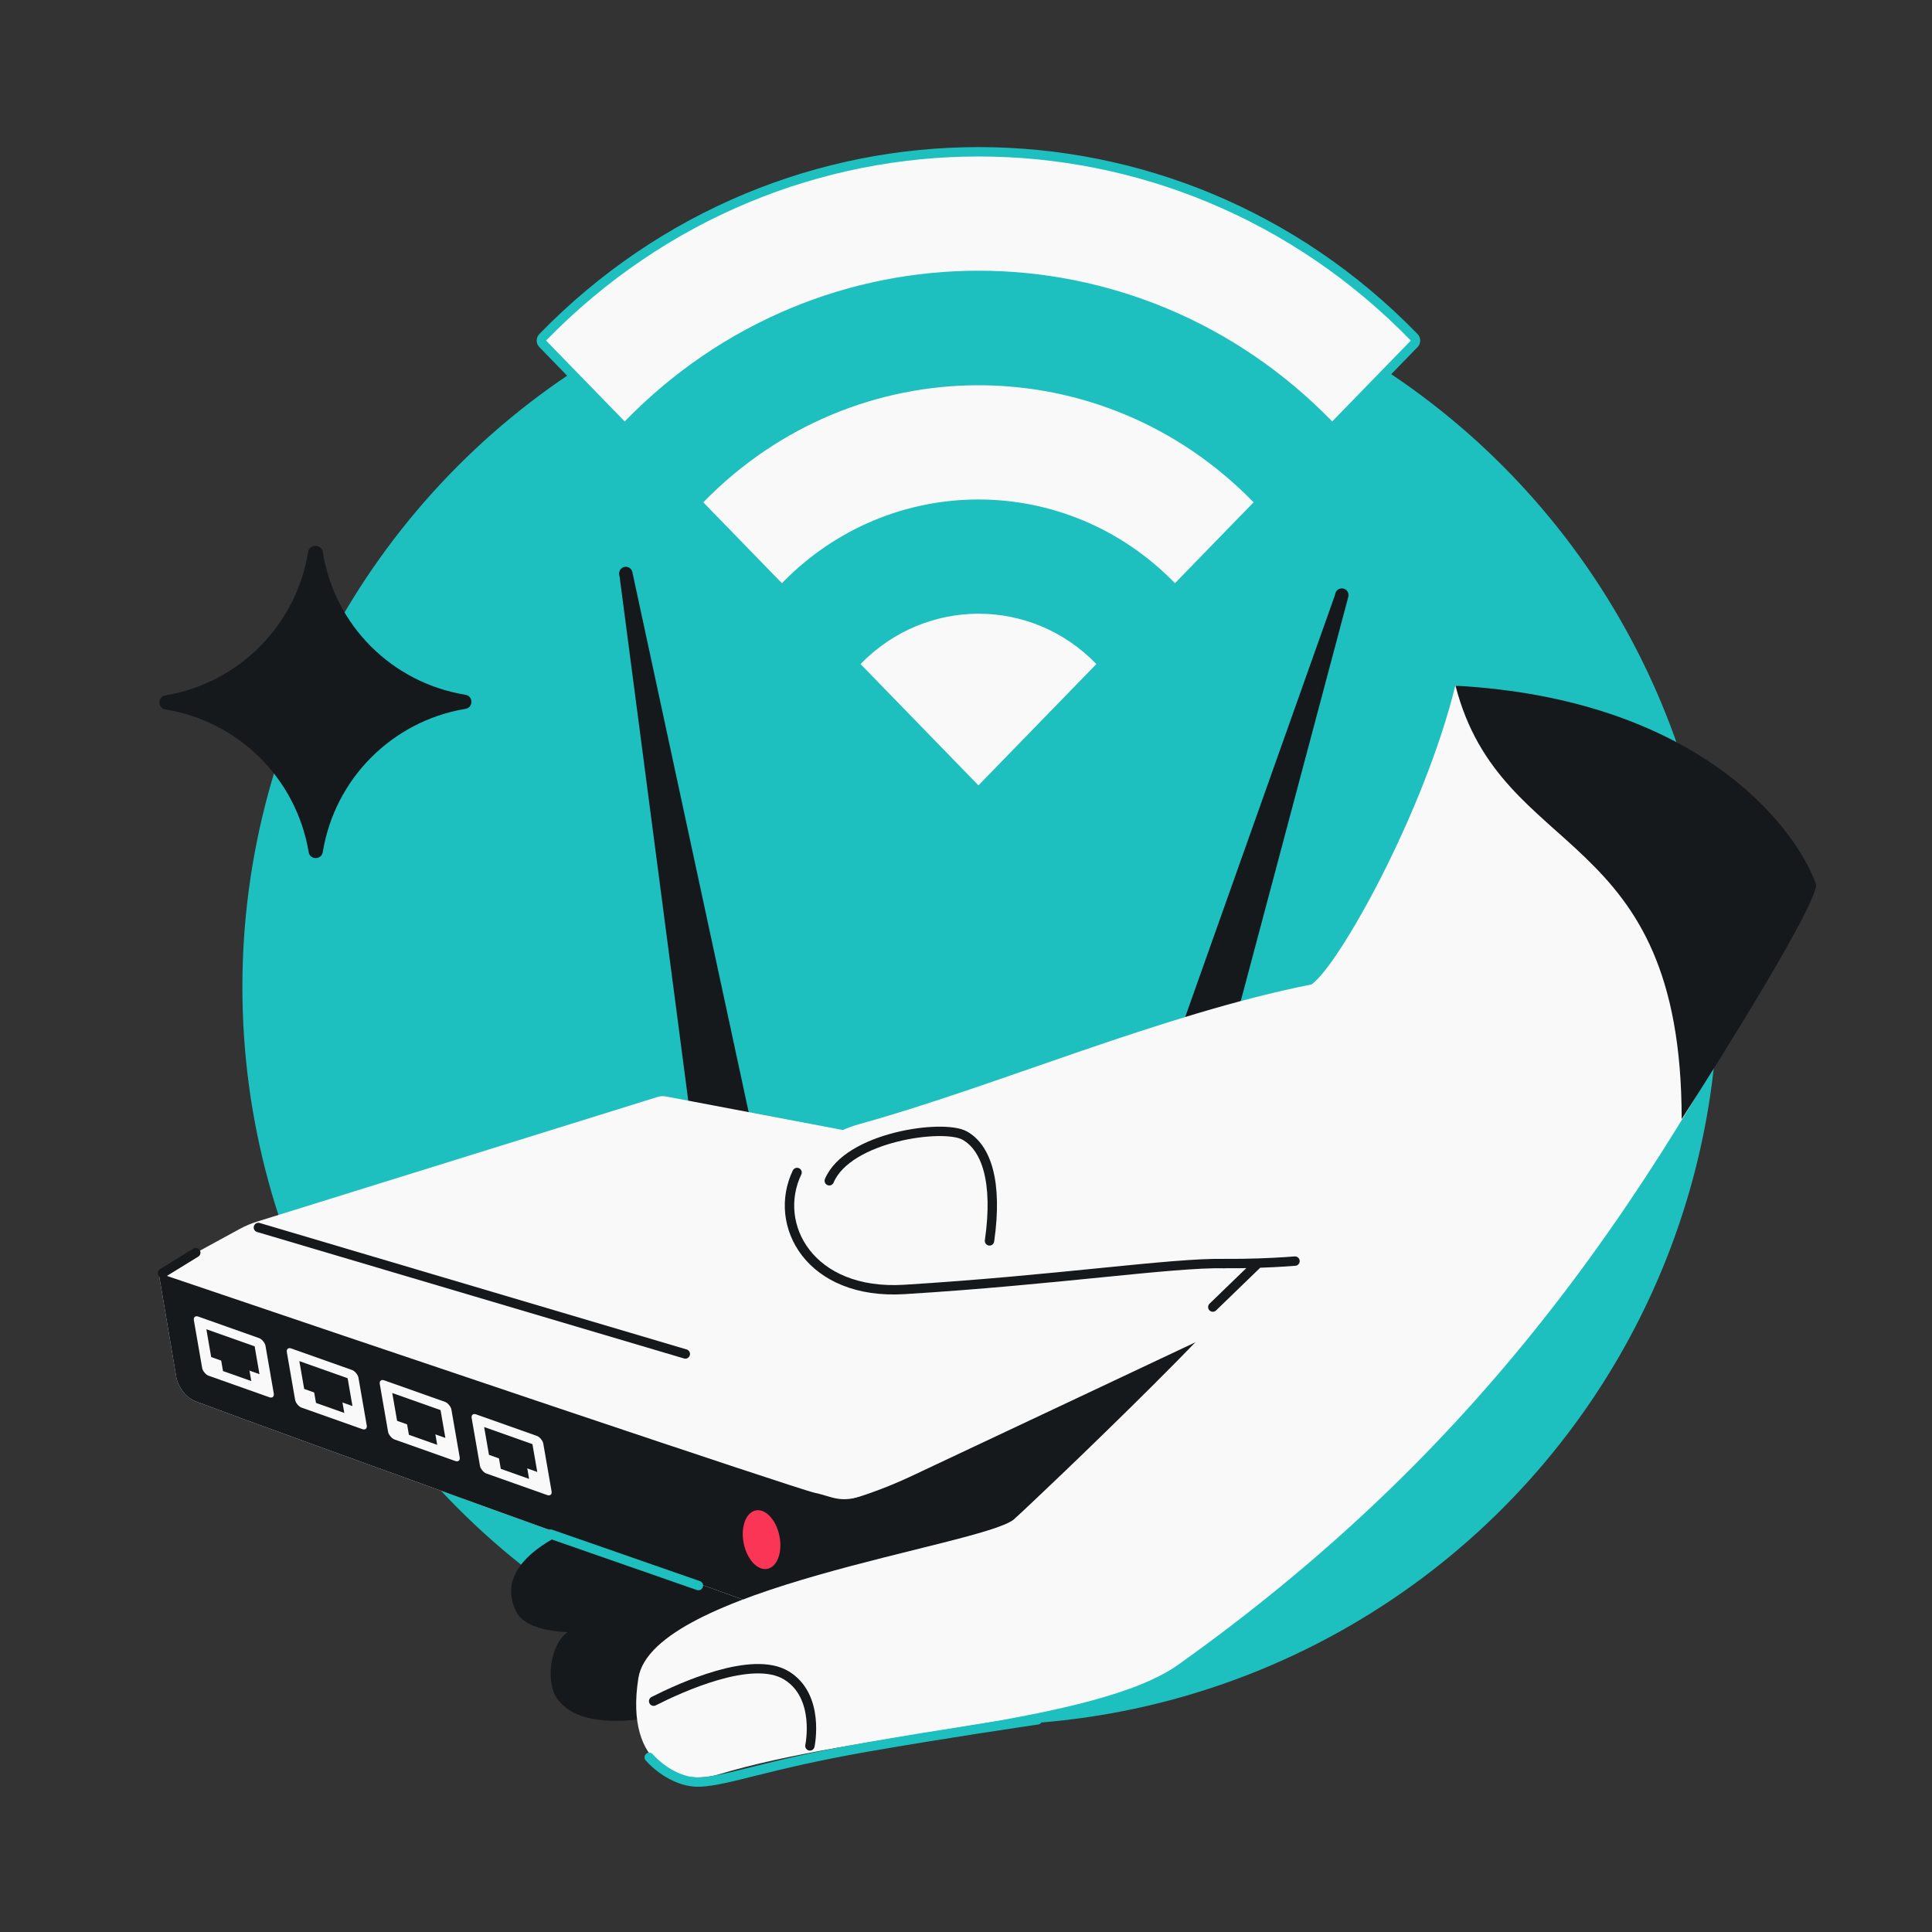
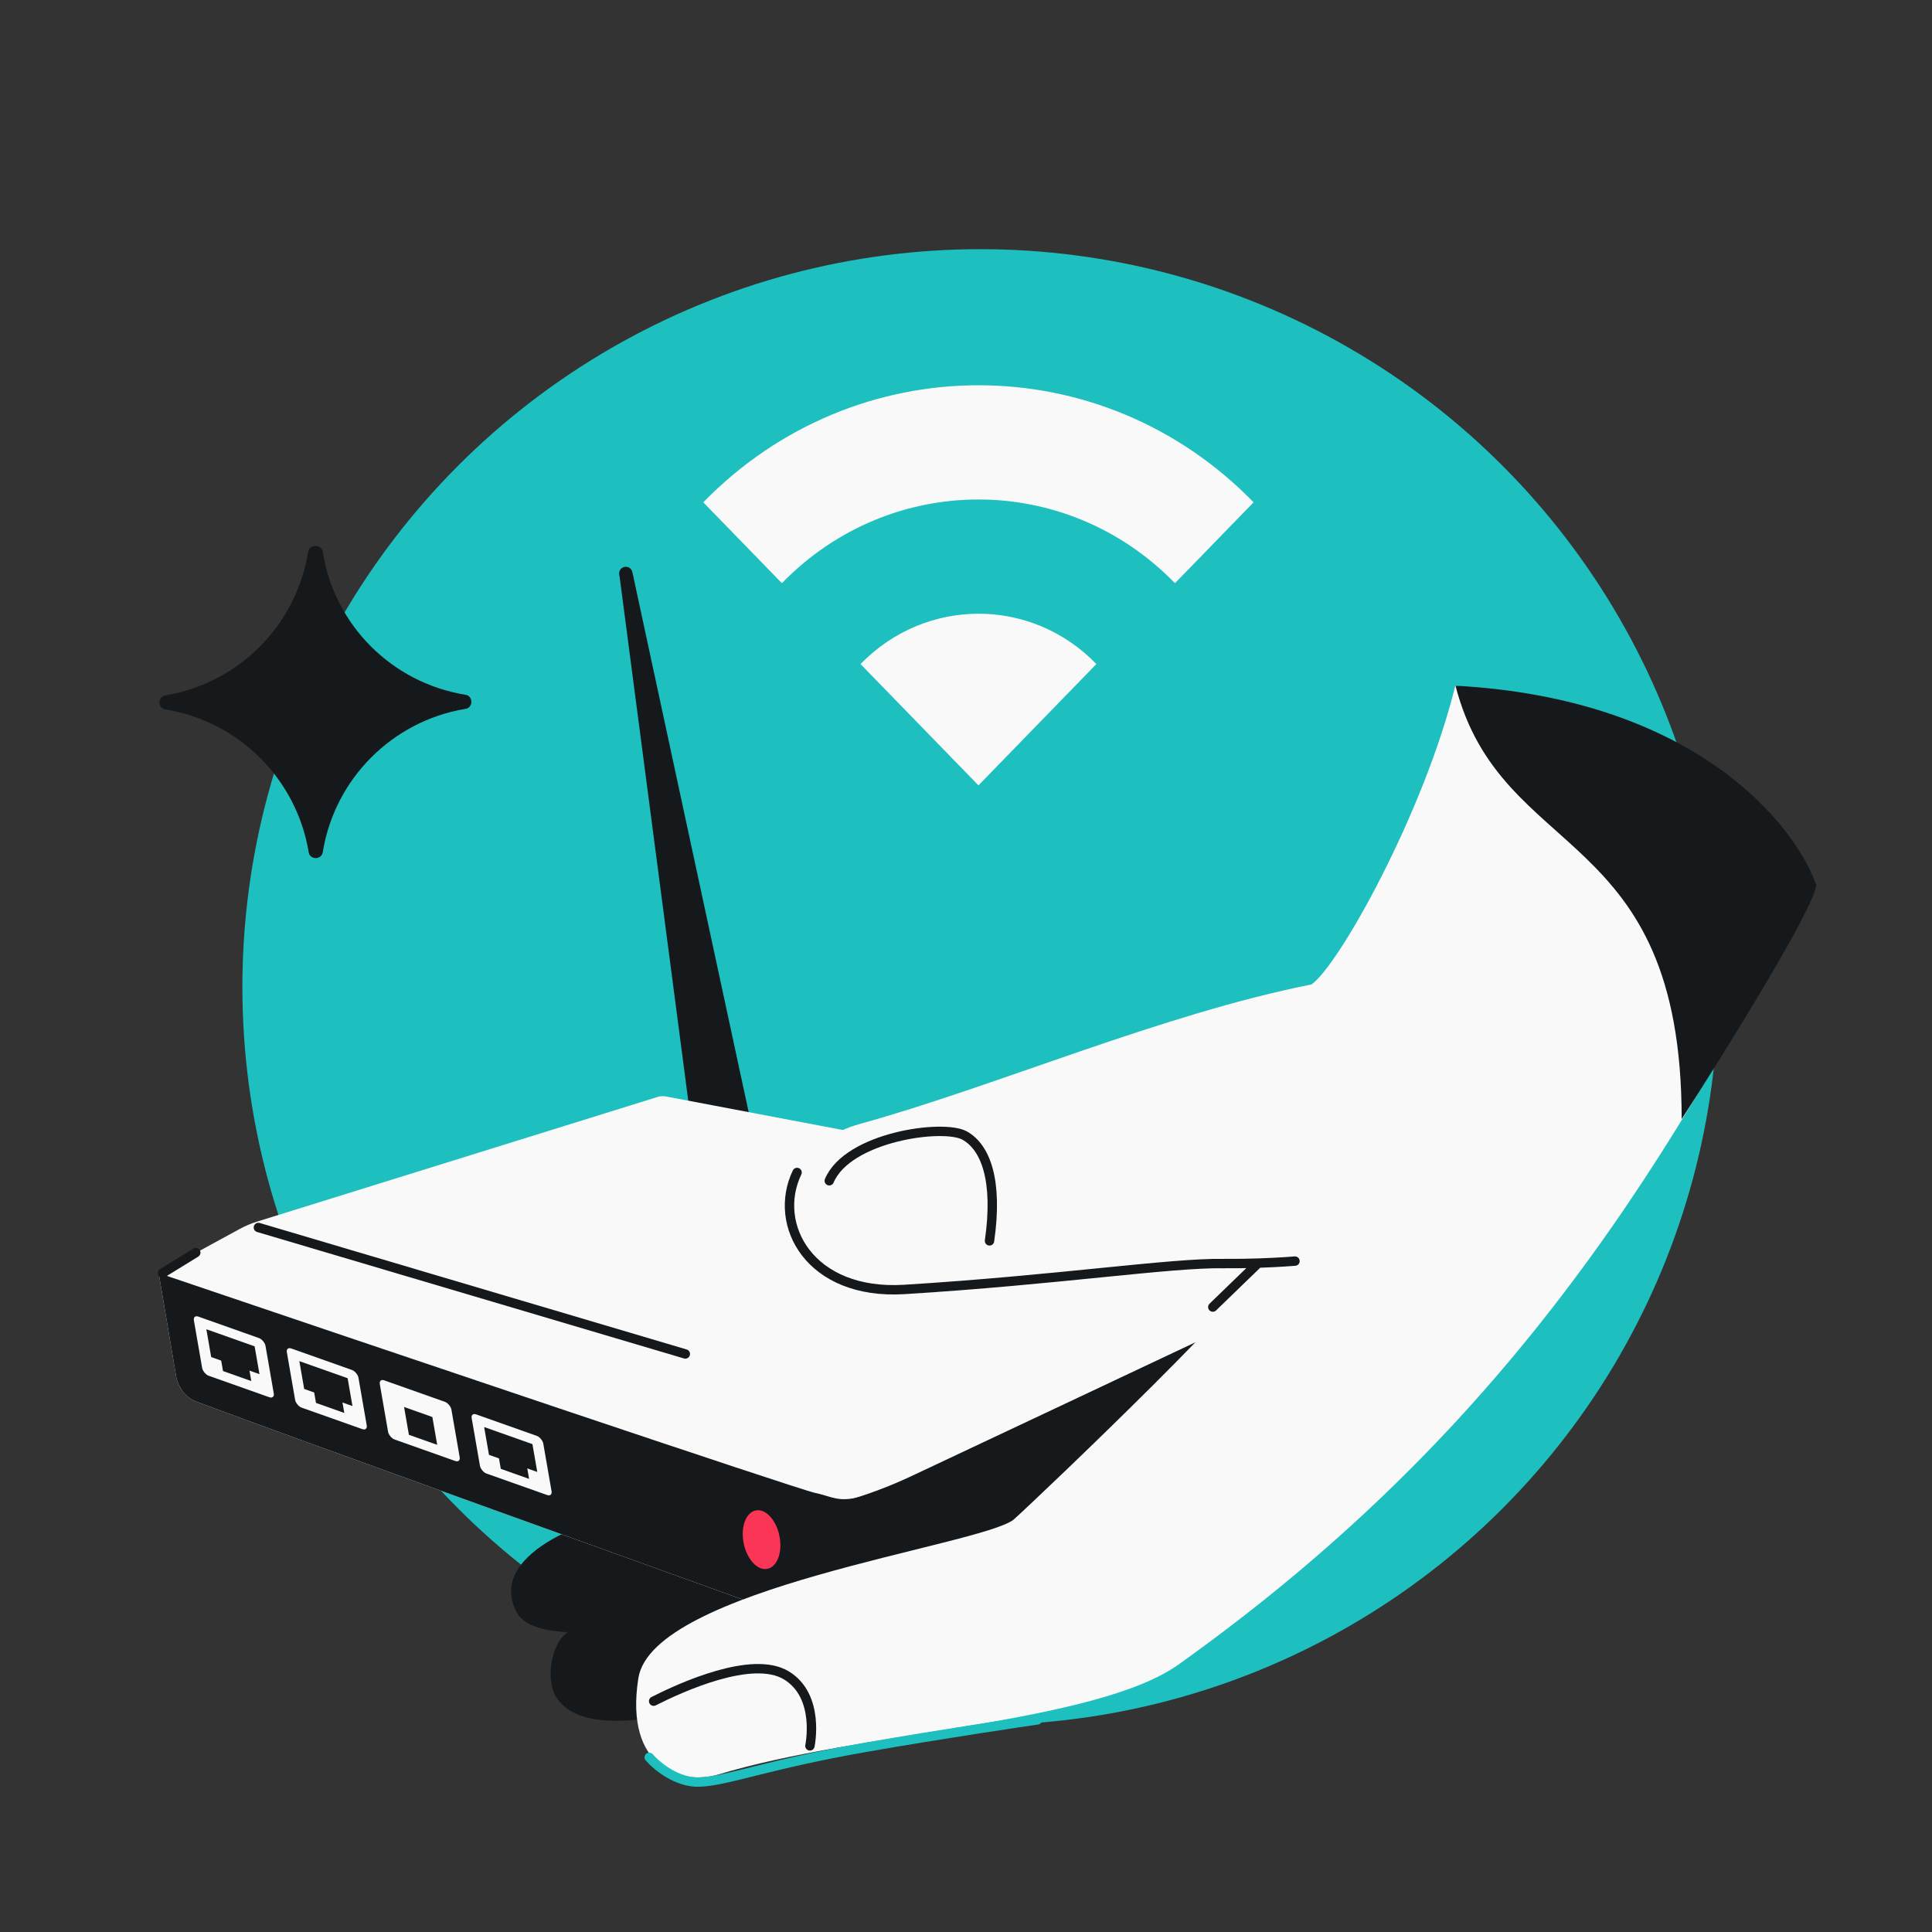
<svg xmlns="http://www.w3.org/2000/svg" width="144" height="144" viewBox="0 0 144 144" fill="none">
  <rect x="0" y="0" width="144" height="144" fill="#333333" stroke="none" />
  <g clip-path="url(#clip0_1188_4361)">
    <circle cx="73.066" cy="73.572" r="55" fill="#1EBFBF" />
    <path d="M12.374 52.887C11.723 52.835 11.722 51.882 12.372 51.822C17.799 50.897 22.052 46.627 22.954 41.196C23.015 40.517 24.007 40.515 24.07 41.194C24.944 46.621 29.214 50.874 34.645 51.776C35.296 51.834 35.298 52.786 34.647 52.842C29.22 53.766 24.967 58.036 24.065 63.467C24.007 64.118 23.055 64.12 23 63.469C22.075 58.042 17.805 53.789 12.374 52.887Z" fill="#16191C" />
    <path fill-rule="evenodd" clip-rule="evenodd" d="M47.133 42.64C47.075 42.37 46.809 42.198 46.539 42.257C46.269 42.315 46.097 42.581 46.155 42.85L46.178 42.954L51.587 84.238L54.958 83.726L54.961 83.737C55.019 84.007 55.285 84.179 55.555 84.121C55.825 84.062 55.996 83.796 55.938 83.526L47.133 42.64Z" fill="#16191C" />
-     <path fill-rule="evenodd" clip-rule="evenodd" d="M100.496 44.483C100.567 44.216 100.408 43.942 100.141 43.871C99.874 43.8 99.6 43.959 99.529 44.226L99.48 44.412L82.681 91.738L86.402 92.741L88.913 84.126L86.677 92.53C86.606 92.796 86.764 93.07 87.031 93.141C87.298 93.212 87.572 93.054 87.643 92.787L100.496 44.483Z" fill="#16191C" />
    <path d="M41.538 126.624C43.067 128.726 46.697 128.344 49.182 127.962L67.526 122.803C60.138 119.49 50.29 112.178 47.844 112.484C44.786 112.866 36.187 115.541 38.48 120.127C39.1 121.365 41.156 121.592 42.302 121.656C40.965 122.611 40.66 125.417 41.538 126.624Z" fill="#16191C" />
    <path d="M17.853 91.606C18.273 91.376 18.714 91.19 19.17 91.048L49.019 81.758C49.219 81.696 49.431 81.684 49.637 81.723L96.781 90.668L100.138 92.316C100.75 92.616 101.157 93.218 101.204 93.898C101.386 96.497 101.638 100.363 101.607 101.008C101.571 101.754 100.615 102.59 100.141 102.914L70.541 119.257L67.716 120.818C65.732 121.913 63.394 122.109 61.261 121.343C51.192 117.724 21.367 106.996 14.657 104.478C13.664 104.122 13.239 103.145 13.15 102.702L11.828 94.893L17.853 91.606Z" fill="#F9F9F9" />
    <path d="M13.149 102.701C13.238 103.145 13.662 104.121 14.656 104.477C21.366 106.995 51.191 117.723 61.26 121.342C63.393 122.109 65.731 121.912 67.714 120.817L70.54 119.257L65.861 110.943C62.672 112.268 62.422 111.627 60.746 111.27C59.406 110.984 27.575 100.233 11.827 94.892L13.149 102.701Z" fill="#16191C" />
    <path d="M101.606 101.007C101.636 100.396 101.412 96.899 101.233 94.323C91 99.151 69.99 109.061 67.812 110.077C65.635 111.094 63.656 111.703 62.94 111.88L64.844 121.449C66.259 121.291 67.645 120.855 68.924 120.149L100.141 102.914C100.614 102.589 101.57 101.753 101.606 101.007Z" fill="#16191C" />
    <path d="M19.259 91.489L51.079 100.916M12.108 94.893L14.592 93.364" stroke="#16191C" stroke-width="0.7" stroke-linecap="round" stroke-linejoin="round" />
    <path d="M58.968 114.55C59.207 115.752 58.804 116.846 58.067 116.992L56.952 116.955L57.105 116.65C56.736 116.309 56.433 115.748 56.3 115.081C56.16 114.379 56.24 113.714 56.477 113.253L56.399 112.582L57.348 112.623C57.386 112.622 57.424 112.624 57.462 112.628C58.116 112.699 58.757 113.49 58.968 114.55Z" fill="#16191C" />
    <ellipse cx="56.763" cy="114.756" rx="1.36" ry="2.219" transform="rotate(-11.258 56.763 114.756)" fill="#FA3556" />
    <rect width="5.658" height="4.474" rx="0.426" transform="matrix(0.943 0.334 0.171 0.985 14.378 97.988)" fill="#F9F9F9" />
    <rect width="3.816" height="2.105" transform="matrix(0.943 0.334 0.171 0.985 15.381 99.074)" fill="#16191C" />
    <rect width="2.237" height="2.106" transform="matrix(0.943 0.334 0.171 0.985 16.261 100.115)" fill="#16191C" />
    <rect width="5.658" height="4.474" rx="0.426" transform="matrix(0.943 0.334 0.171 0.985 21.307 100.365)" fill="#F9F9F9" />
    <rect width="3.816" height="2.105" transform="matrix(0.943 0.334 0.171 0.985 22.312 101.45)" fill="#16191C" />
    <rect width="2.237" height="2.106" transform="matrix(0.943 0.334 0.171 0.985 23.192 102.491)" fill="#16191C" />
    <rect width="5.658" height="4.474" rx="0.426" transform="matrix(0.943 0.334 0.171 0.985 28.235 102.74)" fill="#F9F9F9" />
-     <rect width="3.816" height="2.105" transform="matrix(0.943 0.334 0.171 0.985 29.237 103.827)" fill="#16191C" />
    <rect width="2.237" height="2.106" transform="matrix(0.943 0.334 0.171 0.985 30.117 104.868)" fill="#16191C" />
    <rect width="5.658" height="4.474" rx="0.426" transform="matrix(0.943 0.334 0.171 0.985 35.083 105.277)" fill="#F9F9F9" />
    <rect width="3.816" height="2.105" transform="matrix(0.943 0.334 0.171 0.985 36.086 106.363)" fill="#16191C" />
    <rect width="2.237" height="2.106" transform="matrix(0.943 0.334 0.171 0.985 36.966 107.405)" fill="#16191C" />
-     <path d="M40.45 25.14C40.318 25.276 40.318 25.492 40.45 25.628L46.31 31.656C46.376 31.724 46.466 31.762 46.561 31.762C46.655 31.762 46.746 31.724 46.812 31.656C61.235 16.818 84.621 16.818 99.044 31.656C99.11 31.724 99.201 31.762 99.295 31.762C99.389 31.762 99.48 31.724 99.546 31.656L105.405 25.628C105.537 25.492 105.537 25.276 105.405 25.14C87.485 6.704 58.4 6.704 40.45 25.14Z" fill="#F9F9F9" stroke="#1EBFBF" stroke-width="0.7" stroke-linejoin="round" />
    <path d="M63.888 49.251C63.756 49.387 63.756 49.603 63.888 49.739L72.677 58.781C72.743 58.849 72.833 58.887 72.928 58.887C73.022 58.887 73.113 58.849 73.179 58.781L81.968 49.739C82.1 49.604 82.1 49.388 81.969 49.252C76.996 44.106 68.888 44.107 63.888 49.251Z" fill="#F9F9F9" stroke="#1EBFBF" stroke-width="0.7" stroke-linejoin="round" />
    <path d="M52.168 37.196C52.036 37.332 52.036 37.548 52.168 37.684L58.027 43.712C58.093 43.78 58.184 43.818 58.278 43.818C58.373 43.818 58.463 43.78 58.529 43.712C66.478 35.535 79.376 35.535 87.324 43.712C87.39 43.78 87.481 43.818 87.575 43.818C87.67 43.818 87.76 43.78 87.826 43.712L93.686 37.684C93.818 37.548 93.818 37.332 93.686 37.196C82.239 25.421 63.643 25.421 52.168 37.196Z" fill="#F9F9F9" stroke="#1EBFBF" stroke-width="0.7" stroke-linejoin="round" />
    <path d="M75.655 99.461C77.854 99.453 79.525 99.528 79.525 99.528" stroke="#F9F9F9" stroke-width="0.7" stroke-linecap="round" stroke-linejoin="round" />
    <path d="M134.492 66.871C122.195 91.542 108.766 109.146 87.832 124.069C81.652 128.473 63.948 129.092 53.559 132.254C50.816 133.089 46.528 131.811 47.578 125.087C48.627 118.363 72.988 115.222 75.537 113.273C77.071 111.92 95.617 94.264 93.775 94.264C89.818 94.195 78.766 95.41 67.403 96.108C57.464 96.718 55.939 86.024 64.101 83.769C74.19 80.979 86.6 75.586 97.75 73.375C99.786 71.964 106.132 60.598 108.473 51.098C120.133 53.495 128.667 55.633 134.492 66.871Z" fill="#F9F9F9" />
    <path d="M48.39 130.981C48.942 131.626 50.47 132.897 52.164 132.823C54.282 132.73 57.208 131.513 64.573 130.225C70.465 129.194 76.102 128.372 77.329 128.188" stroke="#1EBFBF" stroke-width="0.7" stroke-linecap="round" />
    <path d="M91.216 94.179C87.258 94.11 78.766 95.41 67.403 96.108C60.353 96.541 57.536 91.286 59.408 87.39" stroke="#16191C" stroke-width="0.7" stroke-linecap="round" />
    <path d="M91.215 94.178C92.139 94.186 93.016 94.17 93.78 94.145M96.521 93.995C96.521 93.995 95.403 94.091 93.78 94.145M93.78 94.145L90.395 97.421" stroke="#16191C" stroke-width="0.7" stroke-linecap="round" stroke-linejoin="round" />
    <path d="M48.719 126.795C50.734 125.776 56.072 123.327 58.615 124.876C61.158 126.424 60.366 130.128 60.366 130.128" stroke="#16191C" stroke-width="0.7" stroke-linecap="round" stroke-linejoin="round" />
    <path d="M73.752 92.488C74.393 88.047 73.493 85.522 71.898 84.636C70.303 83.751 63.198 84.726 61.809 88.007" stroke="#16191C" stroke-width="0.7" stroke-linecap="round" stroke-linejoin="round" />
-     <path d="M41.052 114.348L52.053 118.179" stroke="#1EBFBF" stroke-width="0.7" stroke-linecap="round" />
    <path d="M135.374 65.958C135.214 67.724 128.619 78.332 125.341 83.416C125.341 61.343 111.897 64.353 108.485 51.109C126.304 52.072 133.769 61.41 135.374 65.958Z" fill="#16191C" />
  </g>
  <defs>
    <clipPath id="clip0_1188_4361">
      <rect width="144.004" height="144.004" fill="white" />
    </clipPath>
  </defs>
</svg>